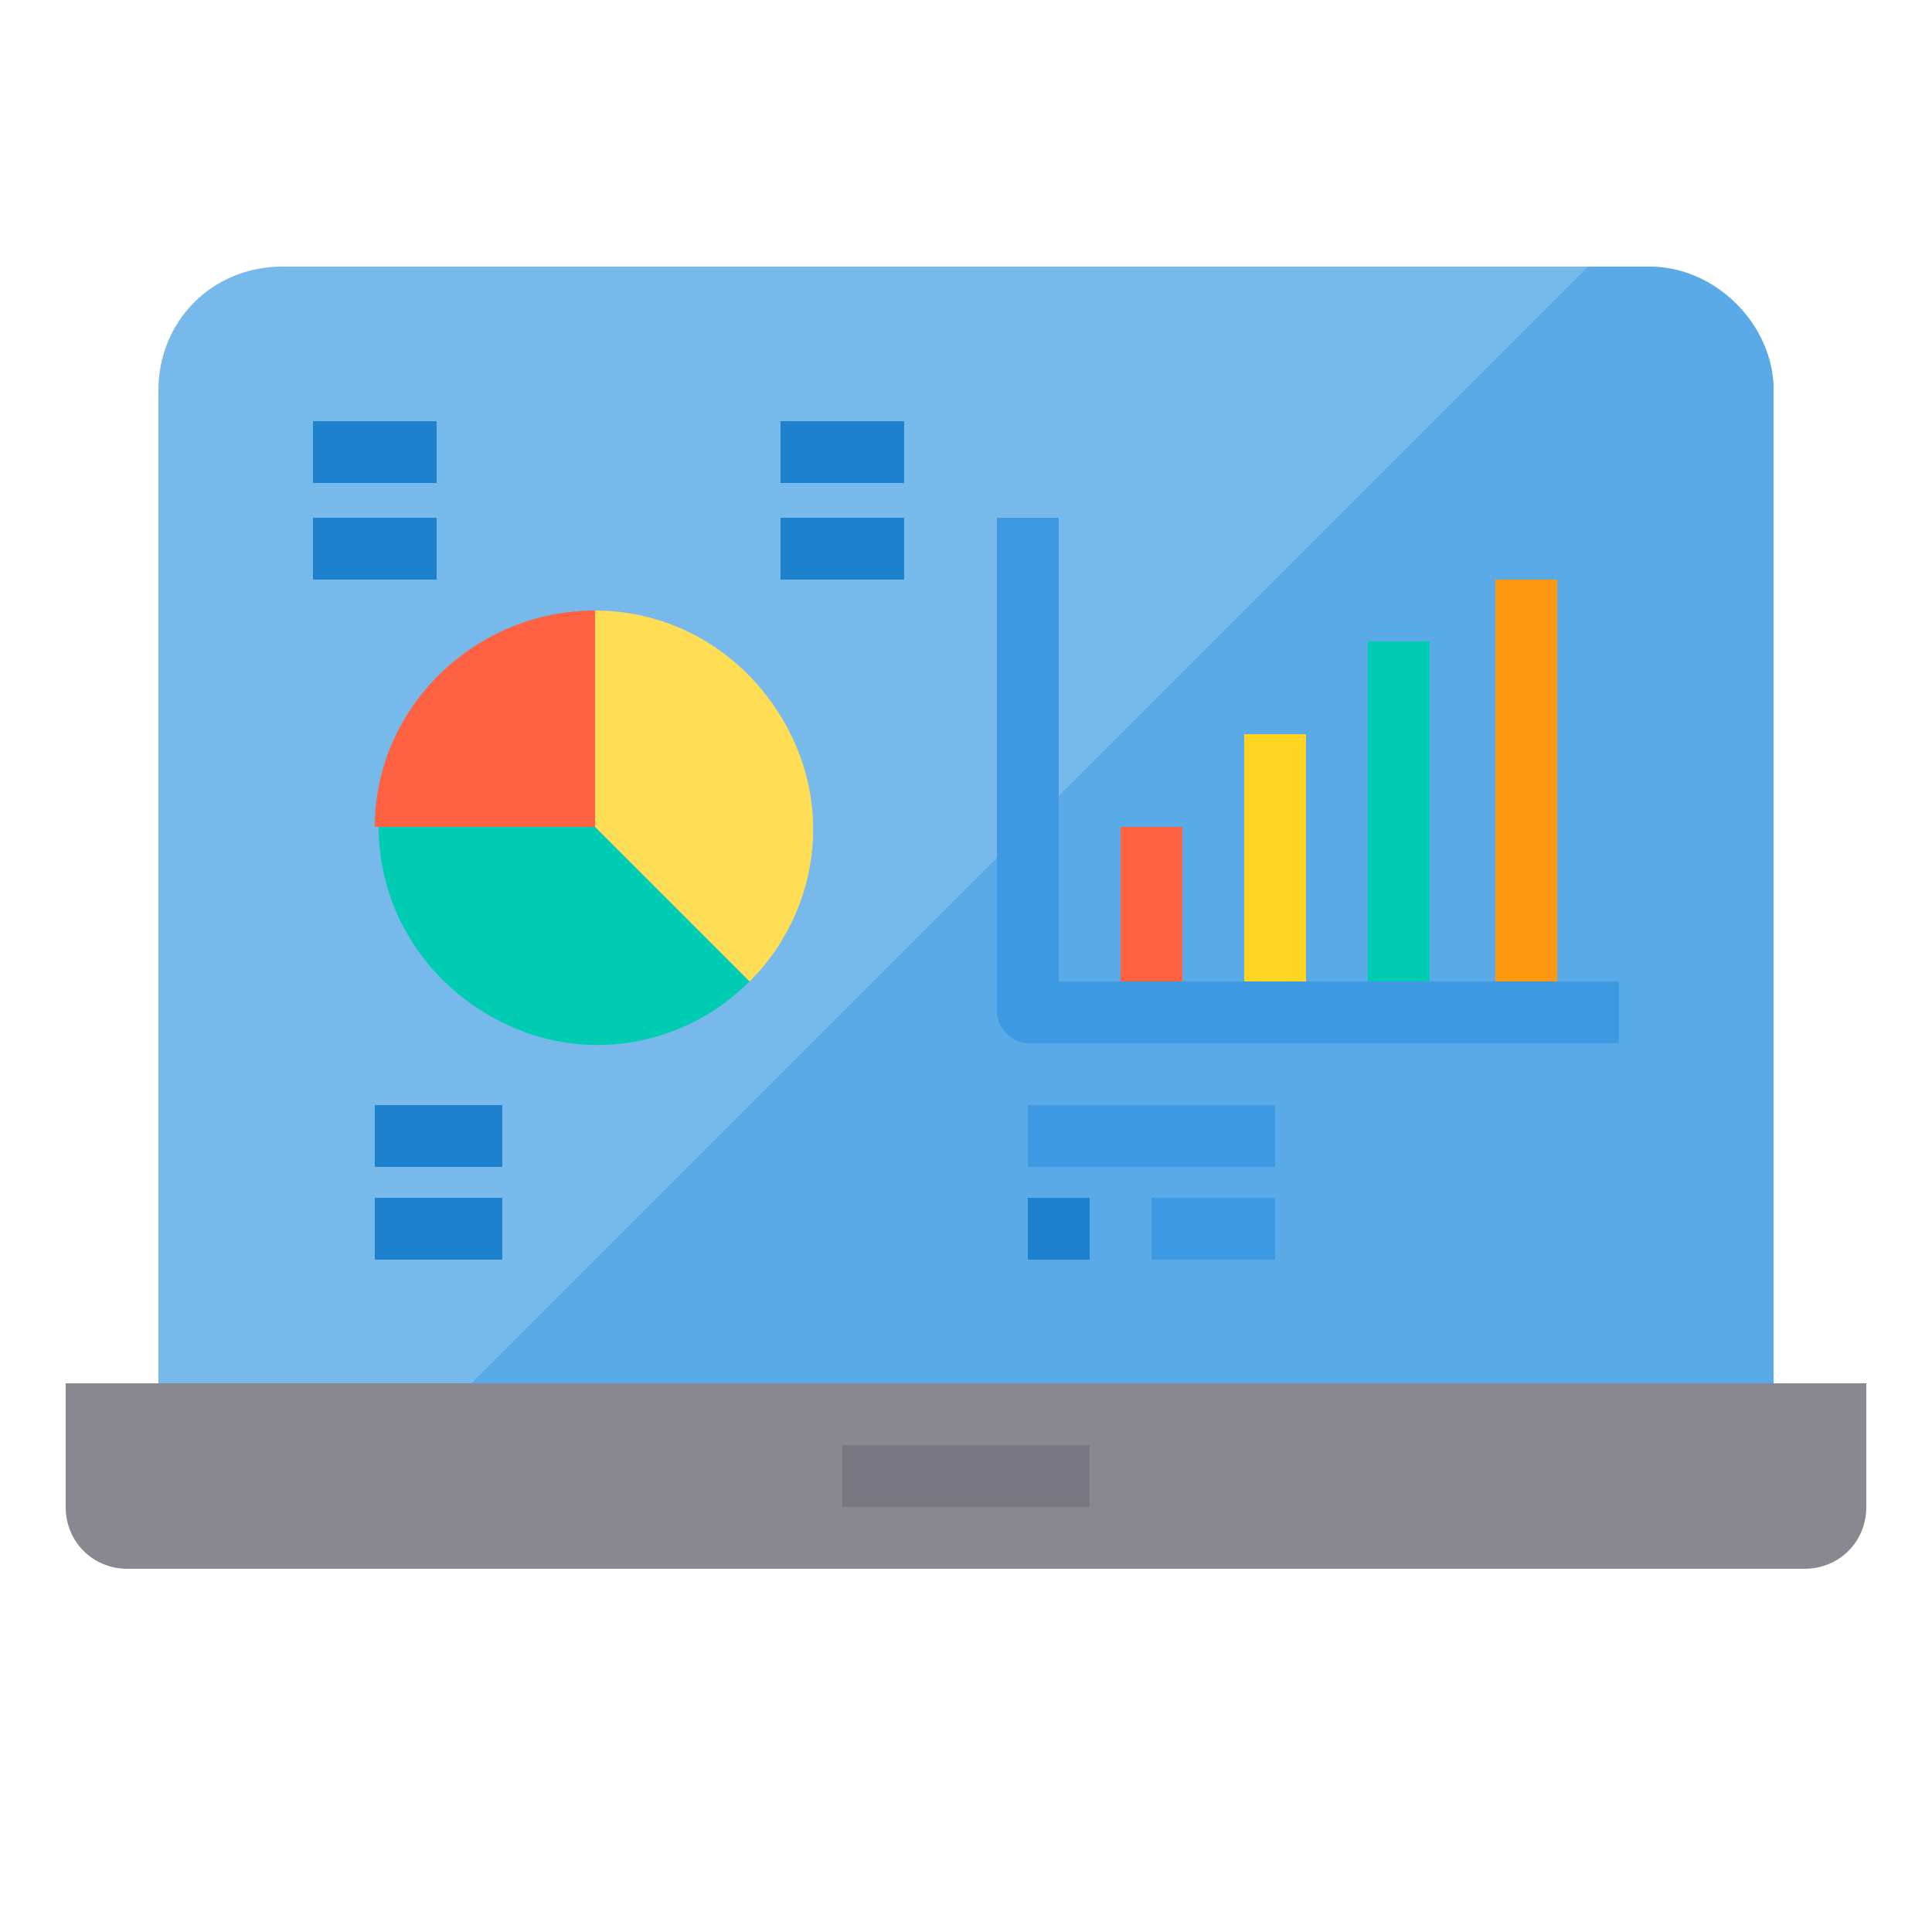
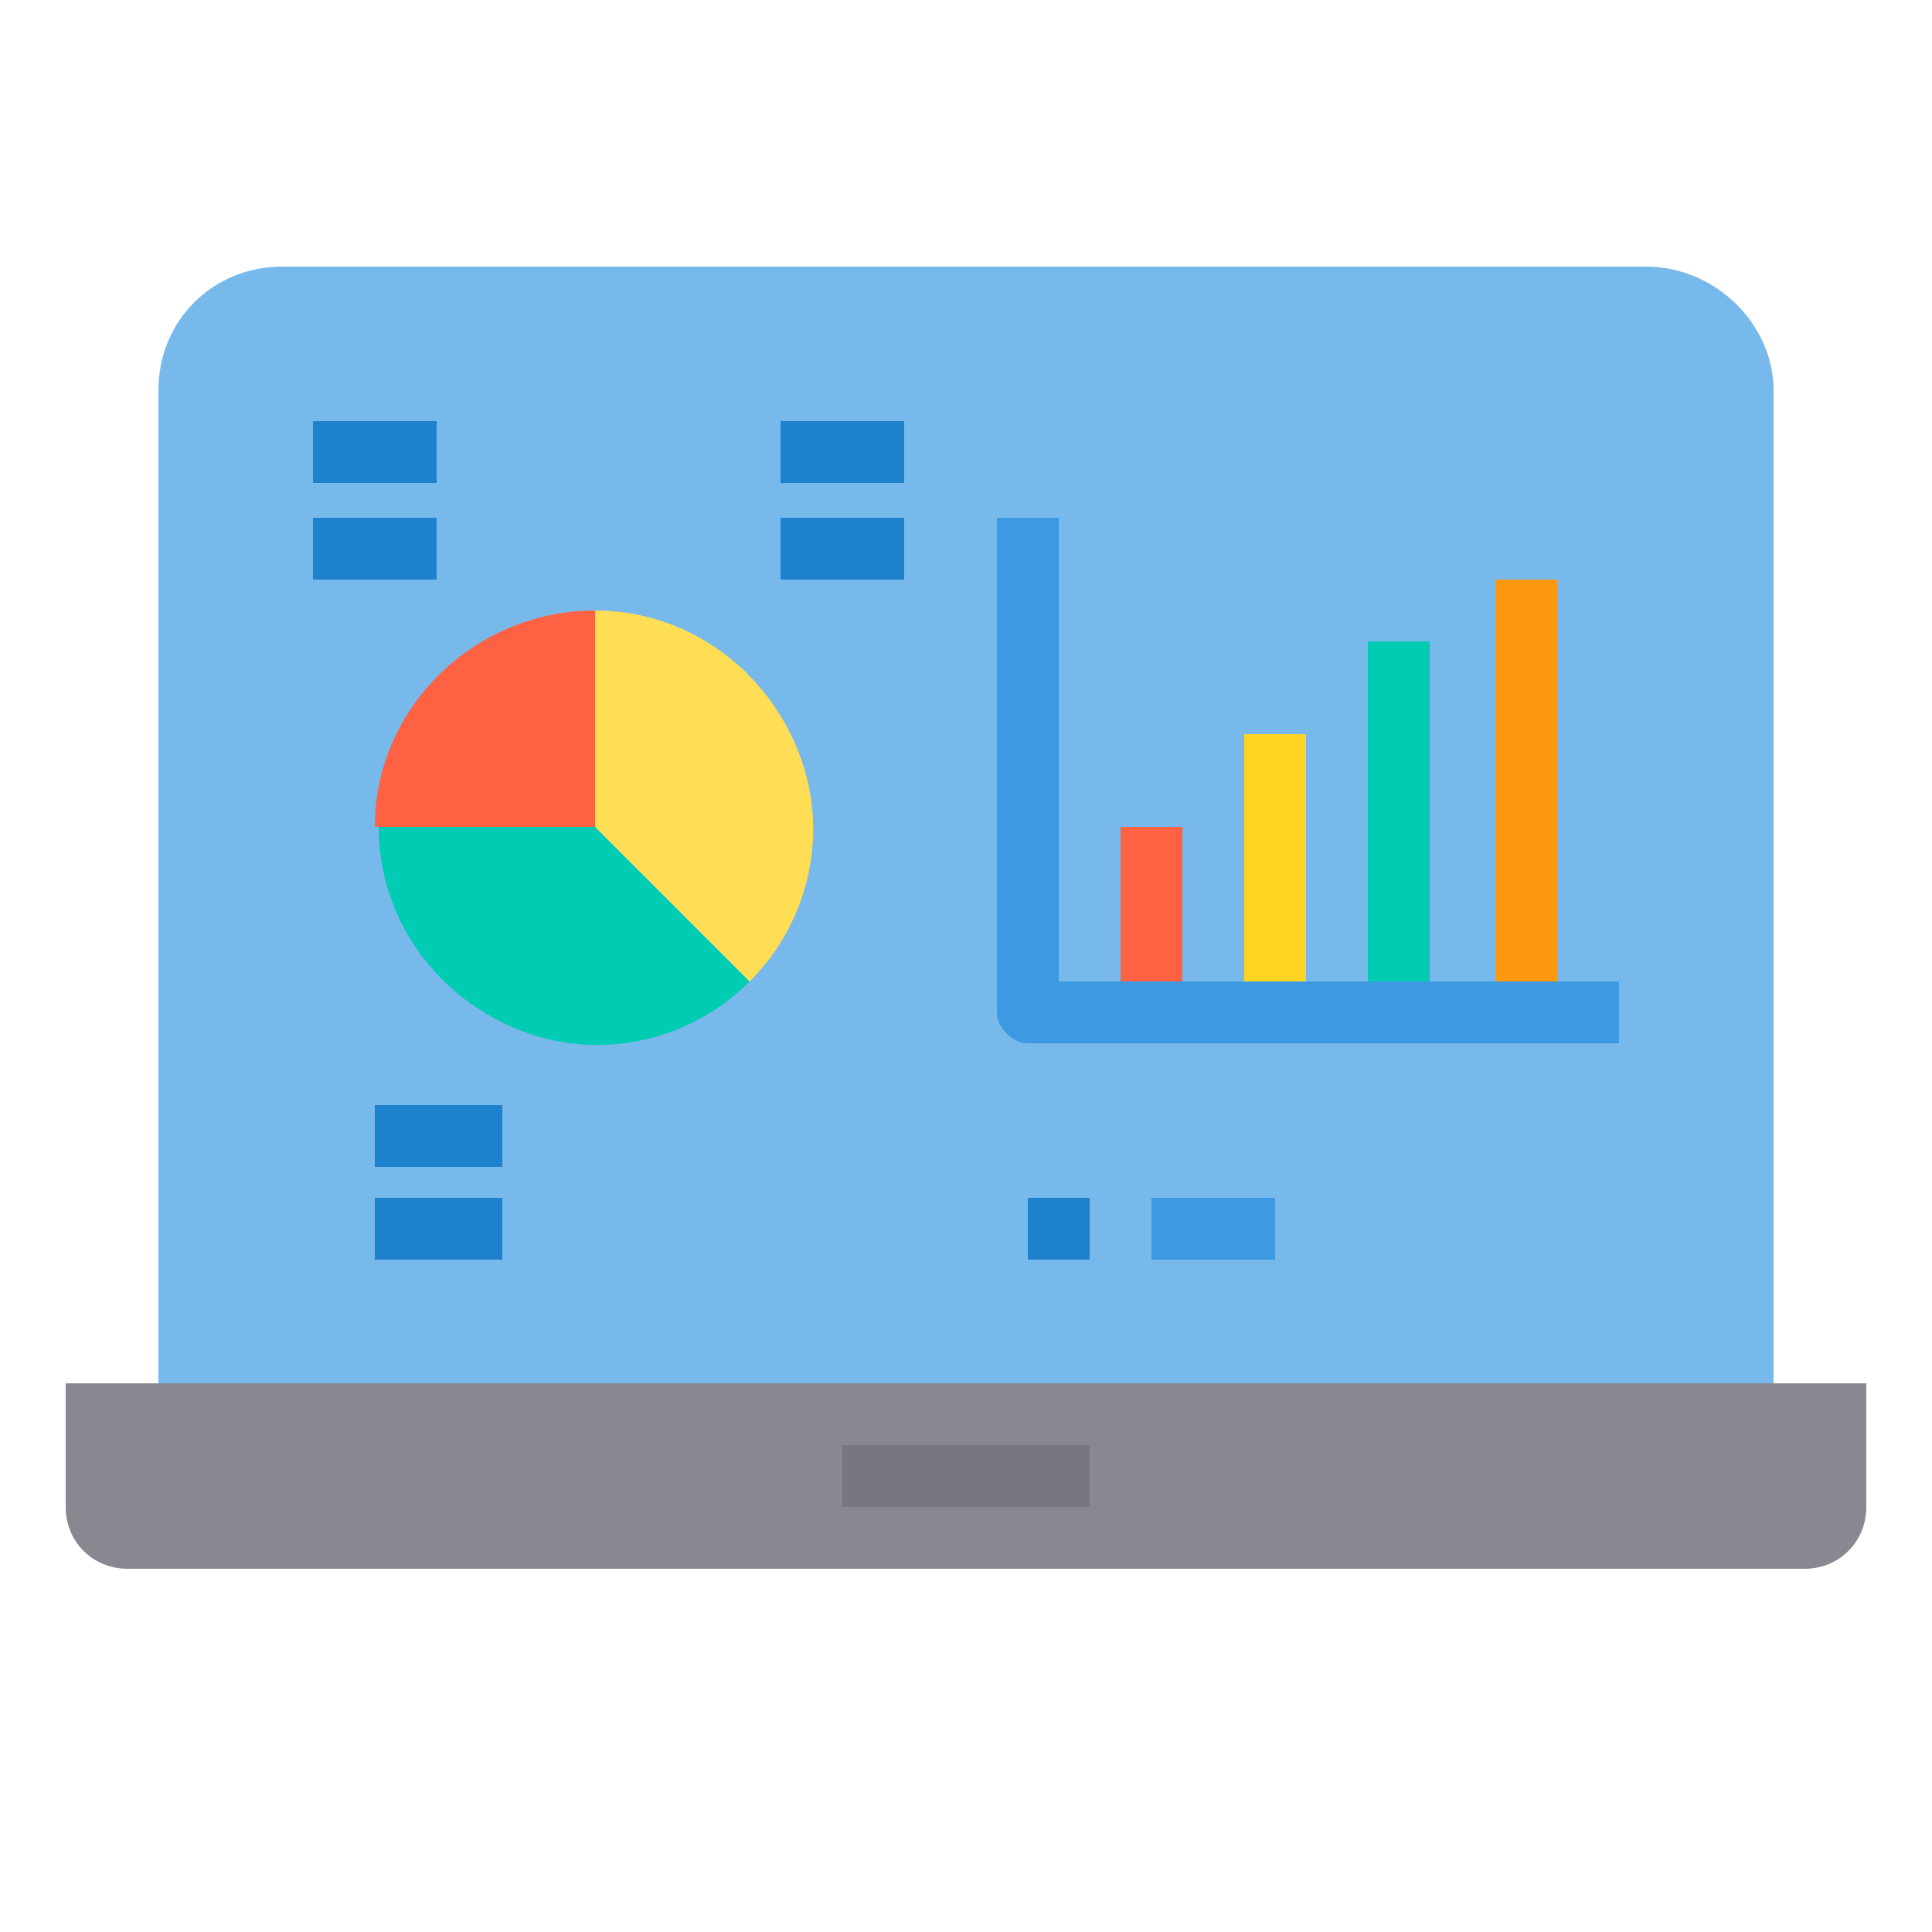
<svg xmlns="http://www.w3.org/2000/svg" version="1.1" id="Layer_2" x="0px" y="0px" viewBox="0 0 50 50" style="enable-background:new 0 0 50 50;" xml:space="preserve">
  <style type="text/css">
	.st0{fill:#78B9EB;}
	.st1{fill:#00CCB3;}
	.st2{fill:#FF6243;}
	.st3{fill:#FFDE55;}
	.st4{fill:#898890;}
	.st5{fill:#5AAAE7;}
	.st6{fill:#787680;}
	.st7{fill:#FFD422;}
	.st8{fill:#FF9811;}
	.st9{fill:#1E81CE;}
	.st10{fill:#3D9AE2;}
</style>
  <path class="st0" d="M45.9,10.1v25.7H4.1V10.1c0-1.8,1.4-3.2,3.2-3.2h35.3C44.4,6.9,45.9,8.4,45.9,10.1z" />
  <path class="st1" d="M15.4,21.4l4,4c-1.6,1.6-4,2.1-6.1,1.2c-2.1-0.9-3.5-2.9-3.5-5.2H15.4z" />
  <path class="st2" d="M15.4,15.8v5.6H9.7C9.7,18.3,12.3,15.8,15.4,15.8z" />
  <path class="st3" d="M15.4,15.8c2.3,0,4.3,1.4,5.2,3.5c0.9,2.1,0.4,4.5-1.2,6.1l-4-4V15.8z" />
-   <path class="st4" d="M4.1,35.8h44.2v3.2c0,0.9-0.7,1.6-1.6,1.6H3.3c-0.9,0-1.6-0.7-1.6-1.6v-3.2H4.1z" />
-   <path class="st5" d="M45.9,10.1v25.7H12.2L41.1,6.9h1.6C44.4,6.9,45.9,8.4,45.9,10.1z" />
+   <path class="st4" d="M4.1,35.8h44.2v3.2c0,0.9-0.7,1.6-1.6,1.6H3.3c-0.9,0-1.6-0.7-1.6-1.6v-3.2z" />
  <path class="st6" d="M21.8,37.4h6.4v1.6h-6.4V37.4z" />
  <path class="st2" d="M29,21.4h1.6v4.8H29V21.4z" />
  <path class="st7" d="M32.2,19h1.6v7.2h-1.6V19z" />
  <path class="st1" d="M35.4,16.6H37v9.6h-1.6V16.6z" />
  <path class="st8" d="M38.7,15h1.6v11.2h-1.6V15z" />
  <g>
    <path class="st9" d="M20.2,13.4h3.2V15h-3.2V13.4z" />
    <path class="st9" d="M20.2,10.9h3.2v1.6h-3.2V10.9z" />
    <path class="st9" d="M8.1,13.4h3.2V15H8.1V13.4z" />
    <path class="st9" d="M8.1,10.9h3.2v1.6H8.1V10.9z" />
    <path class="st9" d="M9.7,28.6H13v1.6H9.7V28.6z" />
    <path class="st9" d="M9.7,31H13v1.6H9.7V31z" />
  </g>
-   <path class="st10" d="M26.6,28.6H33v1.6h-6.4V28.6z" />
  <path class="st9" d="M26.6,31h1.6v1.6h-1.6V31z" />
  <path class="st10" d="M29.8,31H33v1.6h-3.2V31z" />
  <path class="st10" d="M41.9,27H26.6c-0.4,0-0.8-0.4-0.8-0.8V13.4h1.6v12h14.5V27z" />
</svg>